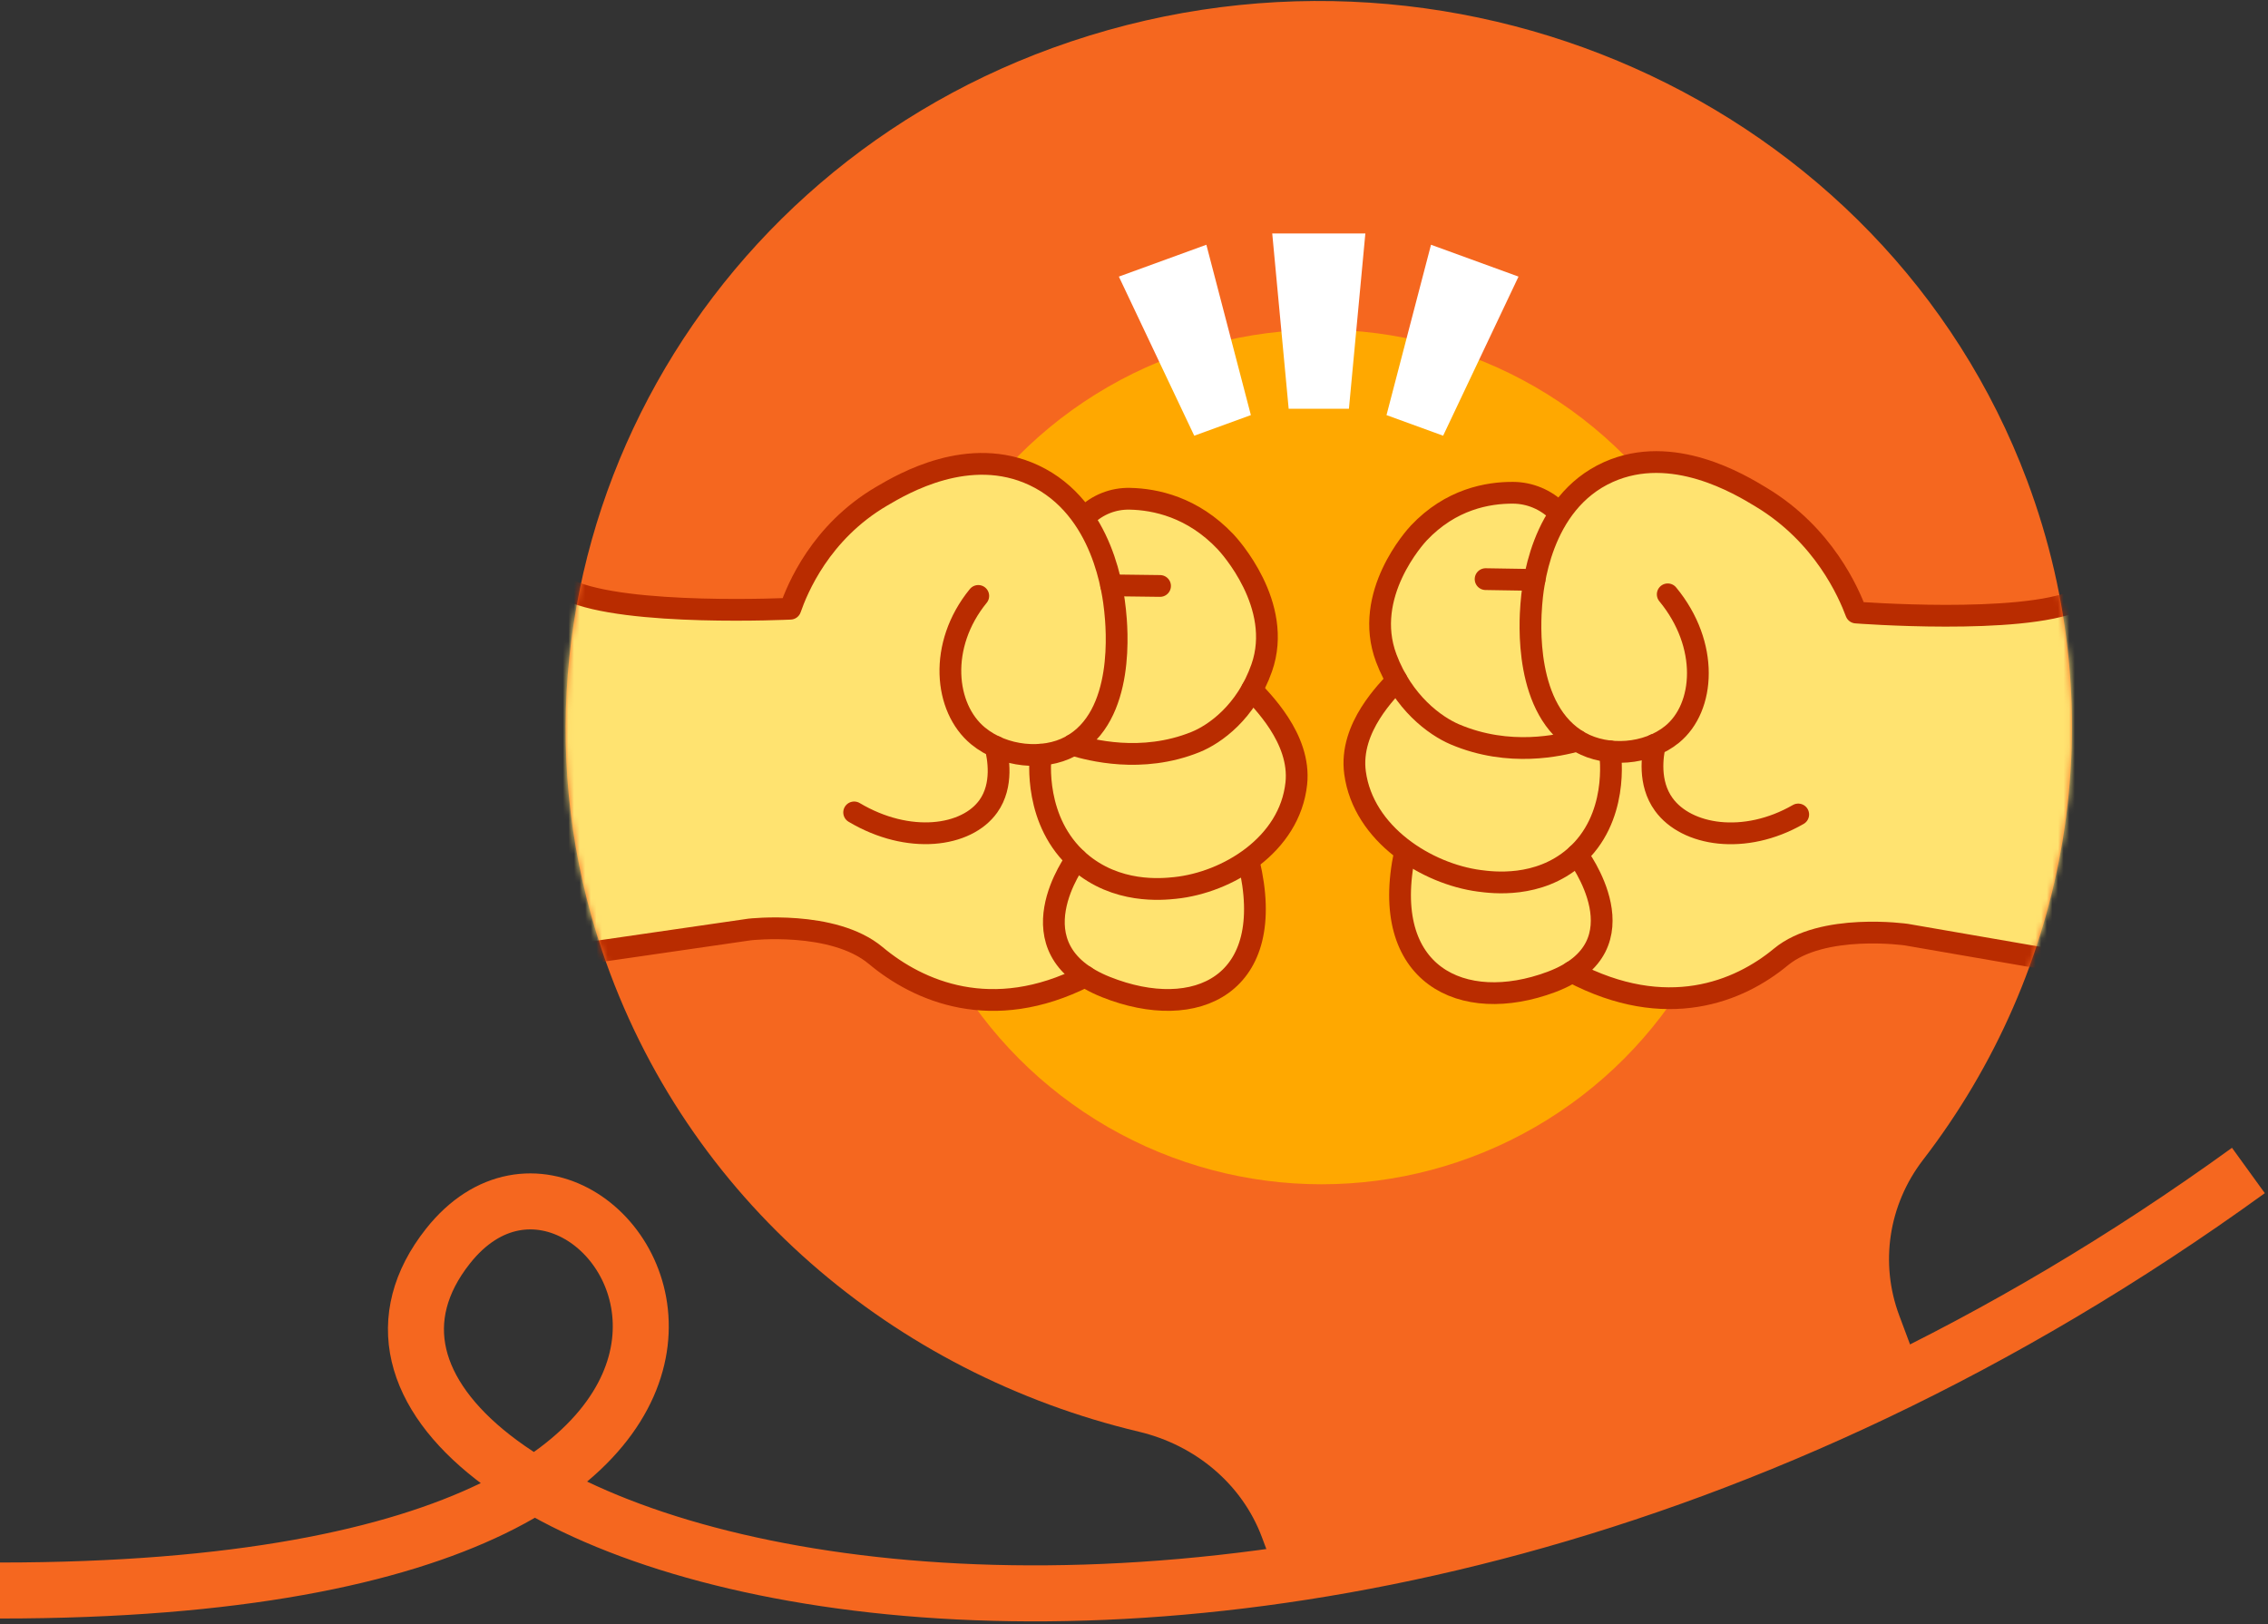
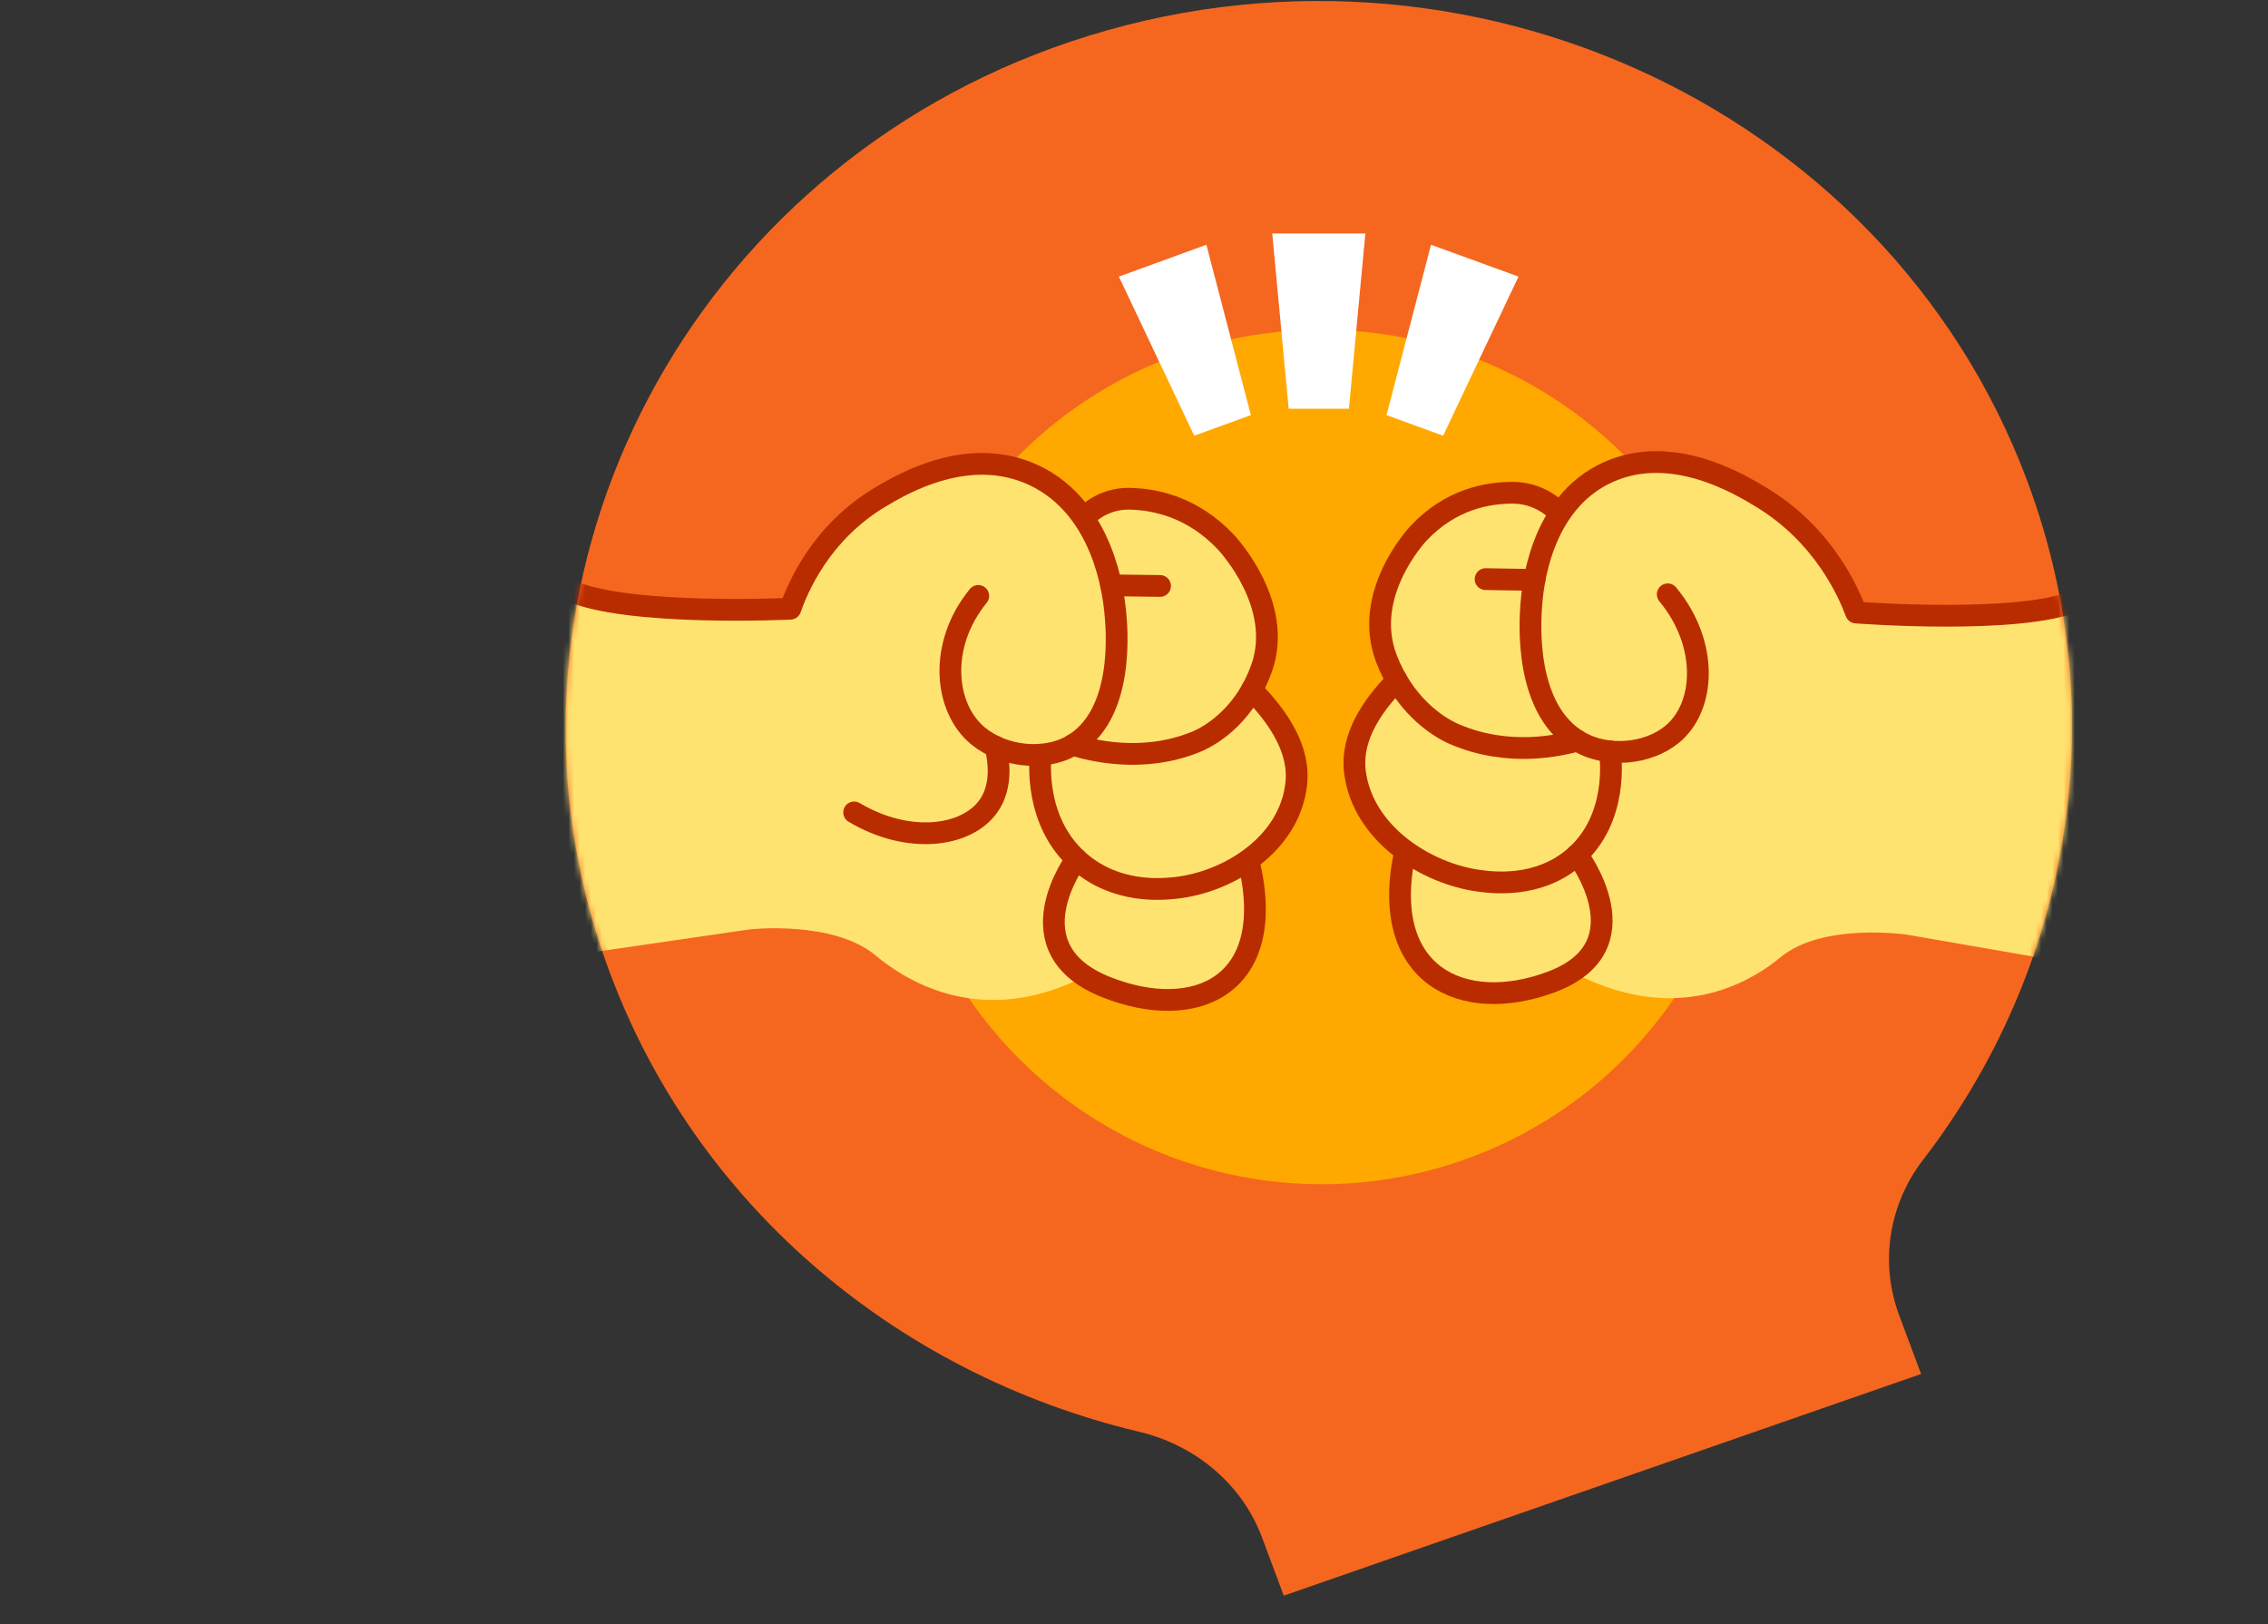
<svg xmlns="http://www.w3.org/2000/svg" width="405" height="290" viewBox="0 0 405 290" fill="none">
  <rect x="0" y="0" width="405" height="290" fill="#333333" stroke="none" />
  <path d="M361.985 85.809C336.532 17.892 258.326 -16.996 187.963 8.559C121.184 32.821 85.457 104.375 107.514 169.767C122.526 214.271 159.846 245.301 203.373 255.644C213.5 258.048 221.803 265.017 225.346 274.492L229.246 284.916L343.052 245.341L339.152 234.897C335.651 225.544 337.244 215.12 343.388 207.12C369.344 173.424 377.878 128.253 361.985 85.809Z" fill="#F5671F" />
  <mask id="mask0_2007_8605" style="mask-type:alpha" maskUnits="userSpaceOnUse" x="101" y="0" width="269" height="285">
    <path d="M361.985 85.809C336.532 17.892 258.326 -16.996 187.963 8.559C121.184 32.821 85.457 104.375 107.514 169.767C122.526 214.271 159.846 245.301 203.373 255.644C213.5 258.048 221.803 265.017 225.346 274.492L229.246 284.916L343.052 245.341L339.152 234.897C335.651 225.544 337.244 215.12 343.388 207.12C369.344 173.424 377.878 128.253 361.985 85.809Z" fill="#F5671F" />
  </mask>
  <g mask="url(#mask0_2007_8605)">
    <circle cx="235.989" cy="135.165" r="76.298" fill="#FFA800" />
    <path d="M253.357 95.172C252.776 95.806 243.249 106.165 247.563 117.502C248.112 118.946 248.752 120.239 249.422 121.44C247.956 123.191 240.829 129.826 241.974 138.001C242.774 143.849 246.355 148.591 250.986 151.866C246.456 173.572 261.218 181.224 277.056 175.341C278.478 174.811 279.712 174.218 280.727 173.53C297.59 182.465 310.576 177.014 318.006 170.888C325.466 164.731 340.396 166.87 340.396 166.87L378.431 173.467C383.182 150.893 381.569 128.748 370.969 107.206C360.795 111.613 331.462 109.358 331.462 109.358C330.105 105.855 325.698 95.54 314.585 88.841C310.635 86.462 298.644 79.186 287.206 84.292C283.379 86.009 280.59 88.689 278.629 91.655C276.455 89.576 273.138 88.001 270.171 87.989C265.665 87.955 259.018 89.142 253.326 95.172L253.357 95.172Z" fill="#FFE370" />
-     <path d="M280.695 173.544C297.589 182.449 310.575 177.044 318.005 170.887C325.434 164.73 340.411 166.885 340.411 166.885L378.446 173.467" stroke="#B92C00" stroke-width="3.886" stroke-linecap="round" stroke-linejoin="round" />
    <path d="M281.648 152.627C281.648 152.627 294.067 168.969 277.024 175.34C261.156 181.269 246.23 174.118 250.867 152.276" stroke="#B92C00" stroke-width="3.886" stroke-linecap="round" stroke-linejoin="round" />
    <path d="M287.468 134.163C287.621 135.066 289.104 146.18 281.173 153.048C274.683 158.653 266.527 157.589 264.176 157.28C254.806 156.045 243.47 148.992 241.973 138.001C240.86 129.841 247.971 123.206 249.422 121.47" stroke="#B92C00" stroke-width="3.886" stroke-linecap="round" stroke-linejoin="round" />
    <path d="M281.661 132.246C278.659 133.058 269.541 135.28 259.786 131.122C256.268 129.62 250.553 125.489 247.547 117.517C243.279 106.18 252.76 95.805 253.357 95.172C259.063 89.127 265.695 87.955 270.201 87.989C273.184 88.001 276.061 89.219 278.189 91.327" stroke="#B92C00" stroke-width="3.886" stroke-linecap="round" stroke-linejoin="round" />
    <path d="M297.81 106.124C305.243 115.123 304.474 126.326 298.579 131.13C294.096 134.778 287.002 135.226 282.178 132.544C272.075 126.929 273.224 110.889 273.445 107.974C273.669 105.196 274.873 89.813 287.237 84.277C298.643 79.185 310.634 86.431 314.568 88.826C325.697 95.555 330.12 105.84 331.446 109.373C331.446 109.373 360.795 111.628 370.937 107.19" stroke="#B92C00" stroke-width="3.886" stroke-linecap="round" stroke-linejoin="round" />
-     <path d="M321.112 145.432C311.53 150.947 301.142 149.225 297.099 143.636C294.293 139.776 295.106 134.853 295.514 132.964" stroke="#B92C00" stroke-width="3.886" stroke-linecap="round" stroke-linejoin="round" />
    <path d="M274.018 103.551L265.285 103.41" stroke="#B92C00" stroke-width="3.886" stroke-linecap="round" stroke-linejoin="round" />
    <path d="M218.841 96.73C219.441 97.38 229.275 108.017 225.291 119.235C224.784 120.664 224.181 121.939 223.546 123.121C225.064 124.915 232.388 131.758 231.481 139.904C230.852 145.731 227.409 150.372 222.871 153.515C228.038 175.36 213.493 182.592 197.476 176.25C196.039 175.68 194.787 175.05 193.751 174.333C177.142 182.787 163.991 176.961 156.379 170.618C148.736 164.244 133.862 165.955 133.862 165.955L96.004 171.461C90.591 148.741 91.558 126.633 101.532 105.387C111.839 110.088 141.119 108.675 141.119 108.675C142.373 105.21 146.481 95.017 157.403 88.635C161.285 86.369 173.068 79.434 184.66 84.871C188.539 86.699 191.407 89.46 193.456 92.484C195.57 90.467 198.842 88.986 201.81 89.06C206.317 89.155 213.002 90.534 218.872 96.73L218.841 96.73Z" fill="#FFE370" />
-     <path d="M193.784 174.348C177.144 182.771 163.994 176.99 156.381 170.617C148.768 164.244 133.848 165.97 133.848 165.97L95.99 171.46" stroke="#B92C00" stroke-width="3.886" stroke-linecap="round" stroke-linejoin="round" />
    <path d="M192.219 153.394C192.219 153.394 180.273 169.387 197.509 176.25C213.558 182.638 228.281 175.913 223.003 153.928" stroke="#B92C00" stroke-width="3.886" stroke-linecap="round" stroke-linejoin="round" />
    <path d="M185.856 134.755C185.73 135.655 184.571 146.73 192.707 153.829C199.363 159.624 207.492 158.793 209.834 158.552C219.173 157.586 230.307 150.856 231.483 139.903C232.358 131.772 225.05 124.93 223.548 123.151" stroke="#B92C00" stroke-width="3.886" stroke-linecap="round" stroke-linejoin="round" />
    <path d="M191.609 133.005C194.637 133.904 203.823 136.389 213.461 132.509C216.936 131.108 222.533 127.14 225.308 119.25C229.245 108.032 219.457 97.38 218.842 96.729C212.956 90.518 206.287 89.154 201.78 89.059C198.796 88.985 195.954 90.121 193.887 92.169" stroke="#B92C00" stroke-width="3.886" stroke-linecap="round" stroke-linejoin="round" />
    <path d="M174.691 106.408C167.517 115.196 168.614 126.426 174.652 131.402C179.244 135.18 186.353 135.833 191.101 133.288C201.044 127.962 199.426 111.881 199.119 108.959C198.815 106.174 197.16 90.75 184.63 84.856C173.069 79.434 161.285 86.338 157.419 88.62C146.482 95.032 142.358 105.194 141.136 108.691C141.136 108.691 111.84 110.103 101.564 105.372" stroke="#B92C00" stroke-width="3.886" stroke-linecap="round" stroke-linejoin="round" />
    <path d="M152.527 145.063C162.275 150.856 172.617 149.431 176.499 143.956C179.193 140.175 178.235 135.226 177.773 133.325" stroke="#B92C00" stroke-width="3.886" stroke-linecap="round" stroke-linejoin="round" />
    <path d="M198.418 104.517L207.151 104.628" stroke="#B92C00" stroke-width="3.886" stroke-linecap="round" stroke-linejoin="round" />
    <path d="M227.185 41.69L243.814 41.69L240.879 72.991L230.119 72.991L227.185 41.69Z" fill="white" />
    <path d="M255.538 43.702L271.164 49.39L257.701 77.8L247.59 74.12L255.538 43.702Z" fill="white" />
    <path d="M215.422 43.702L199.796 49.39L213.259 77.8L223.37 74.12L215.422 43.702Z" fill="white" />
  </g>
-   <path d="M401.5 209C224 337.5 39.18 274.063 80 222.5C108.5 186.5 169.5 284 0 284" stroke="#F5671F" stroke-width="10" />
</svg>